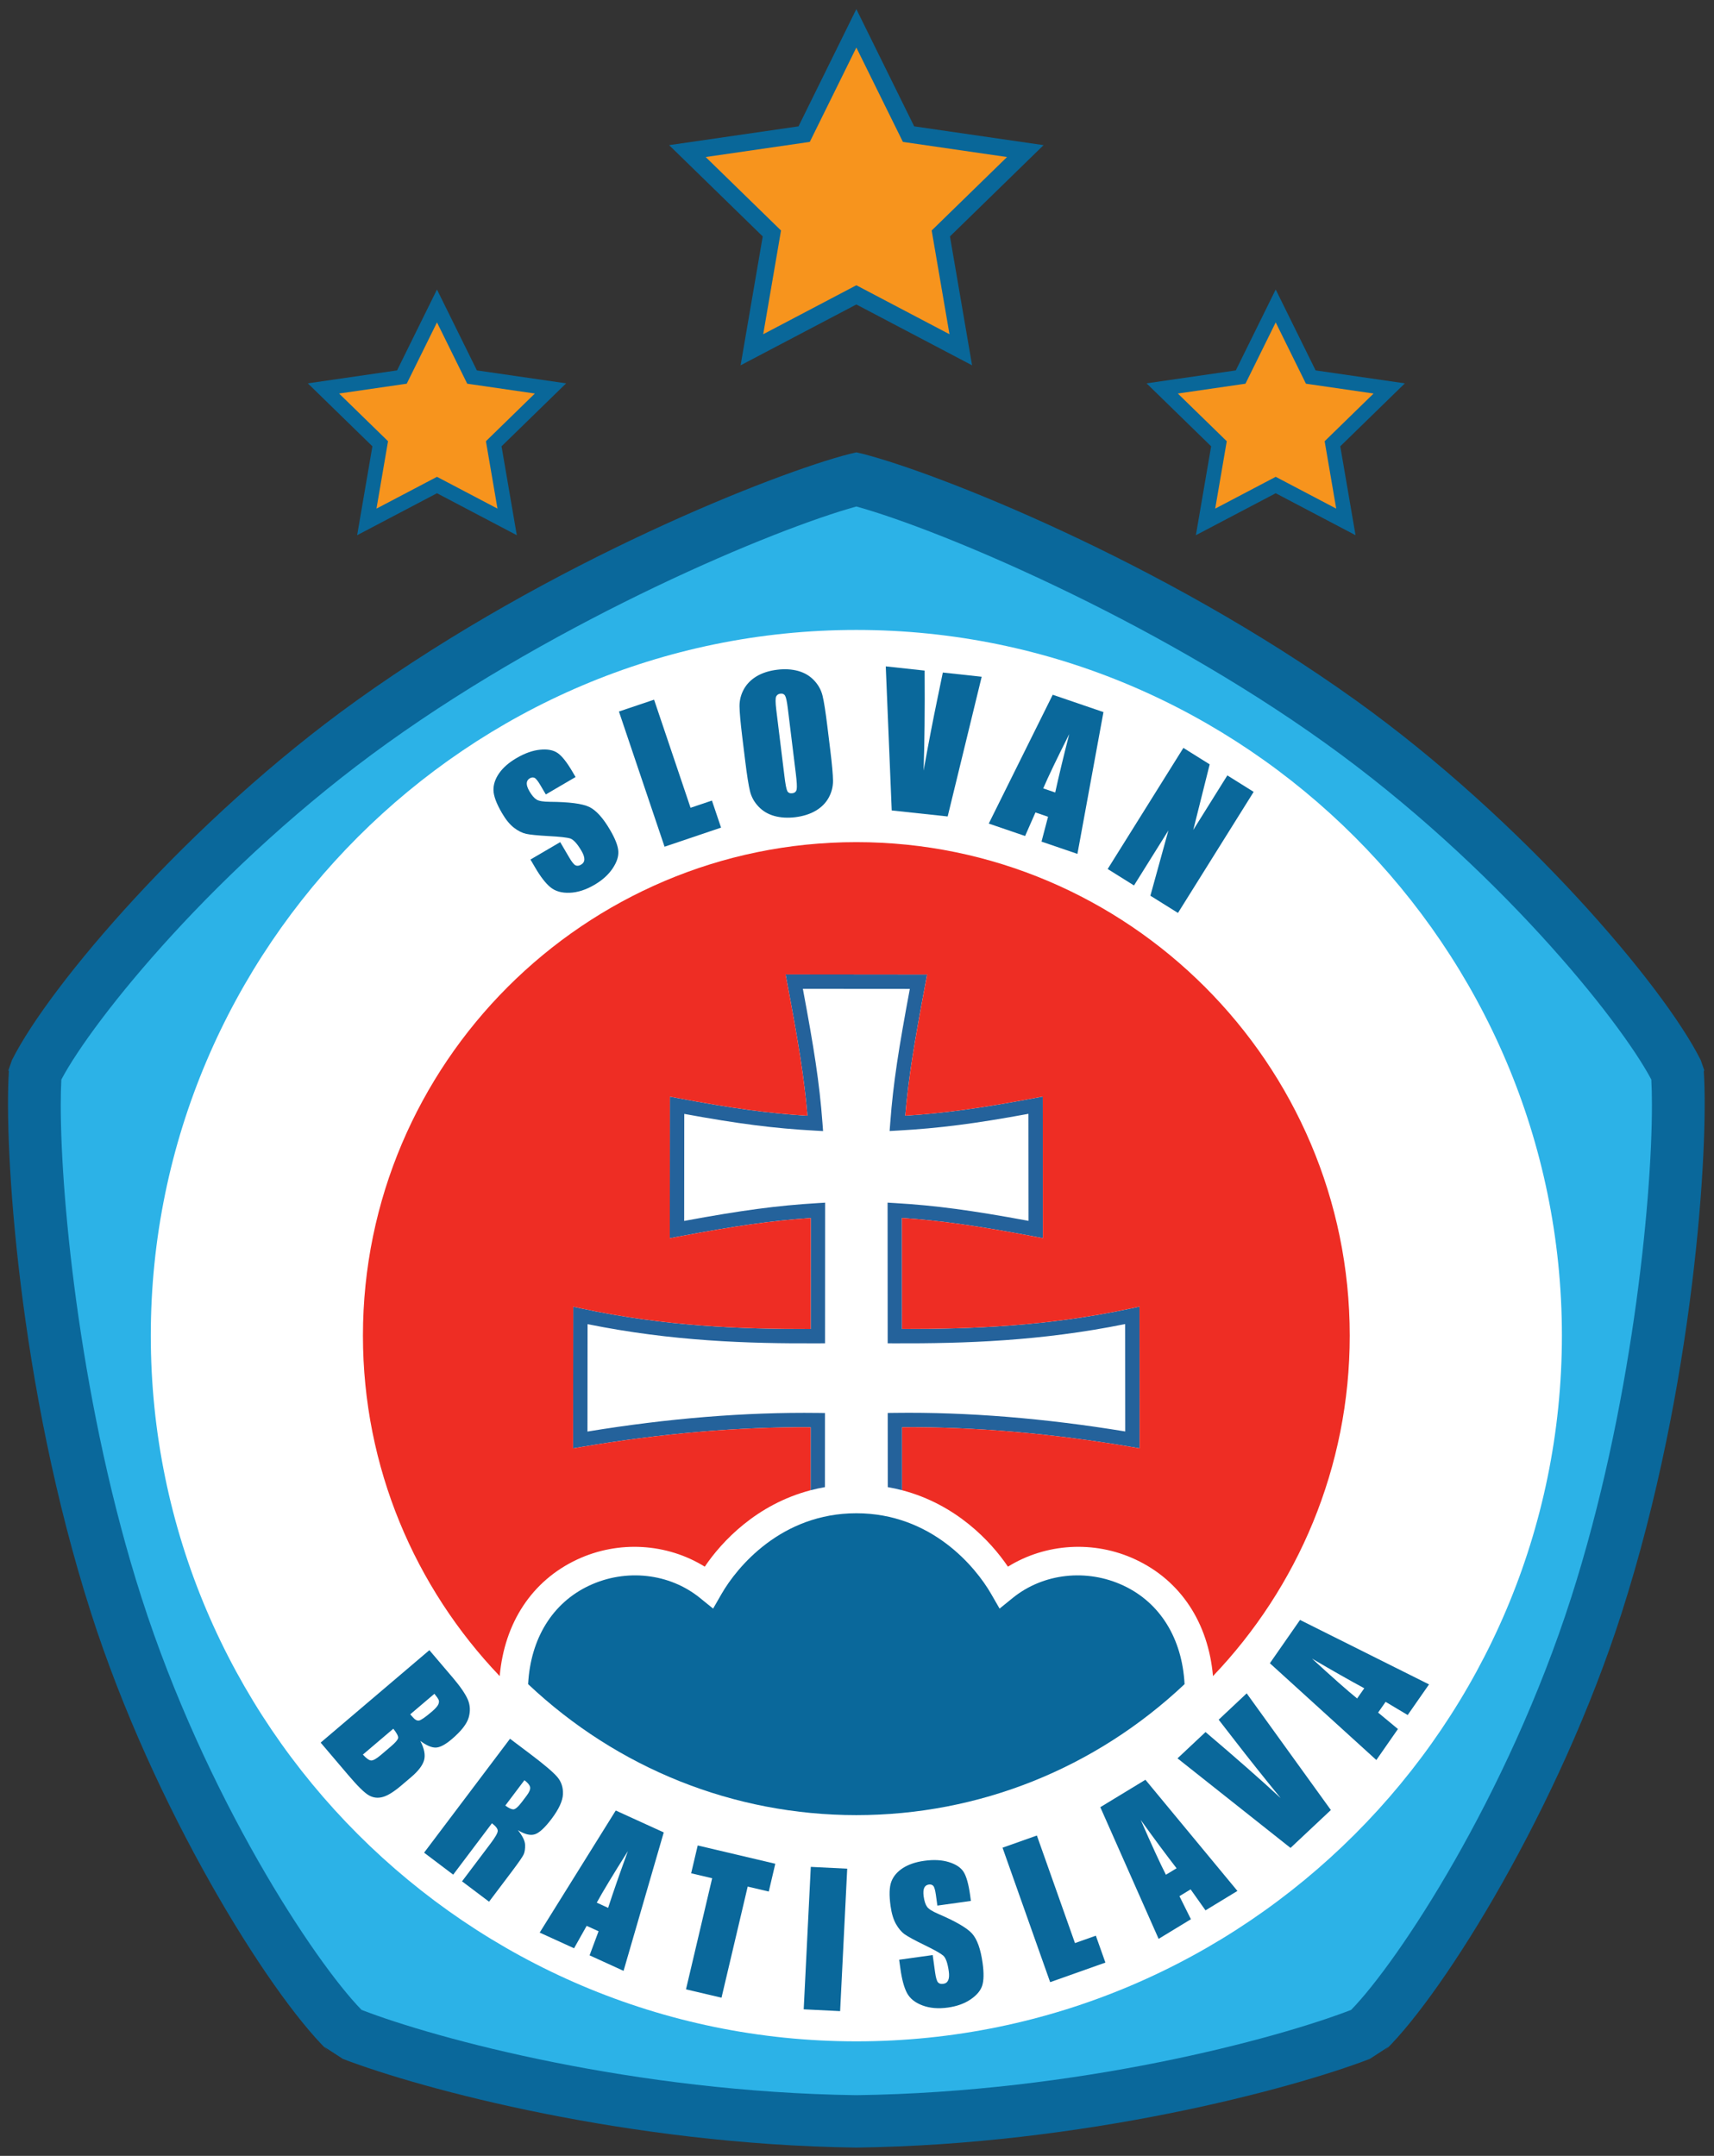
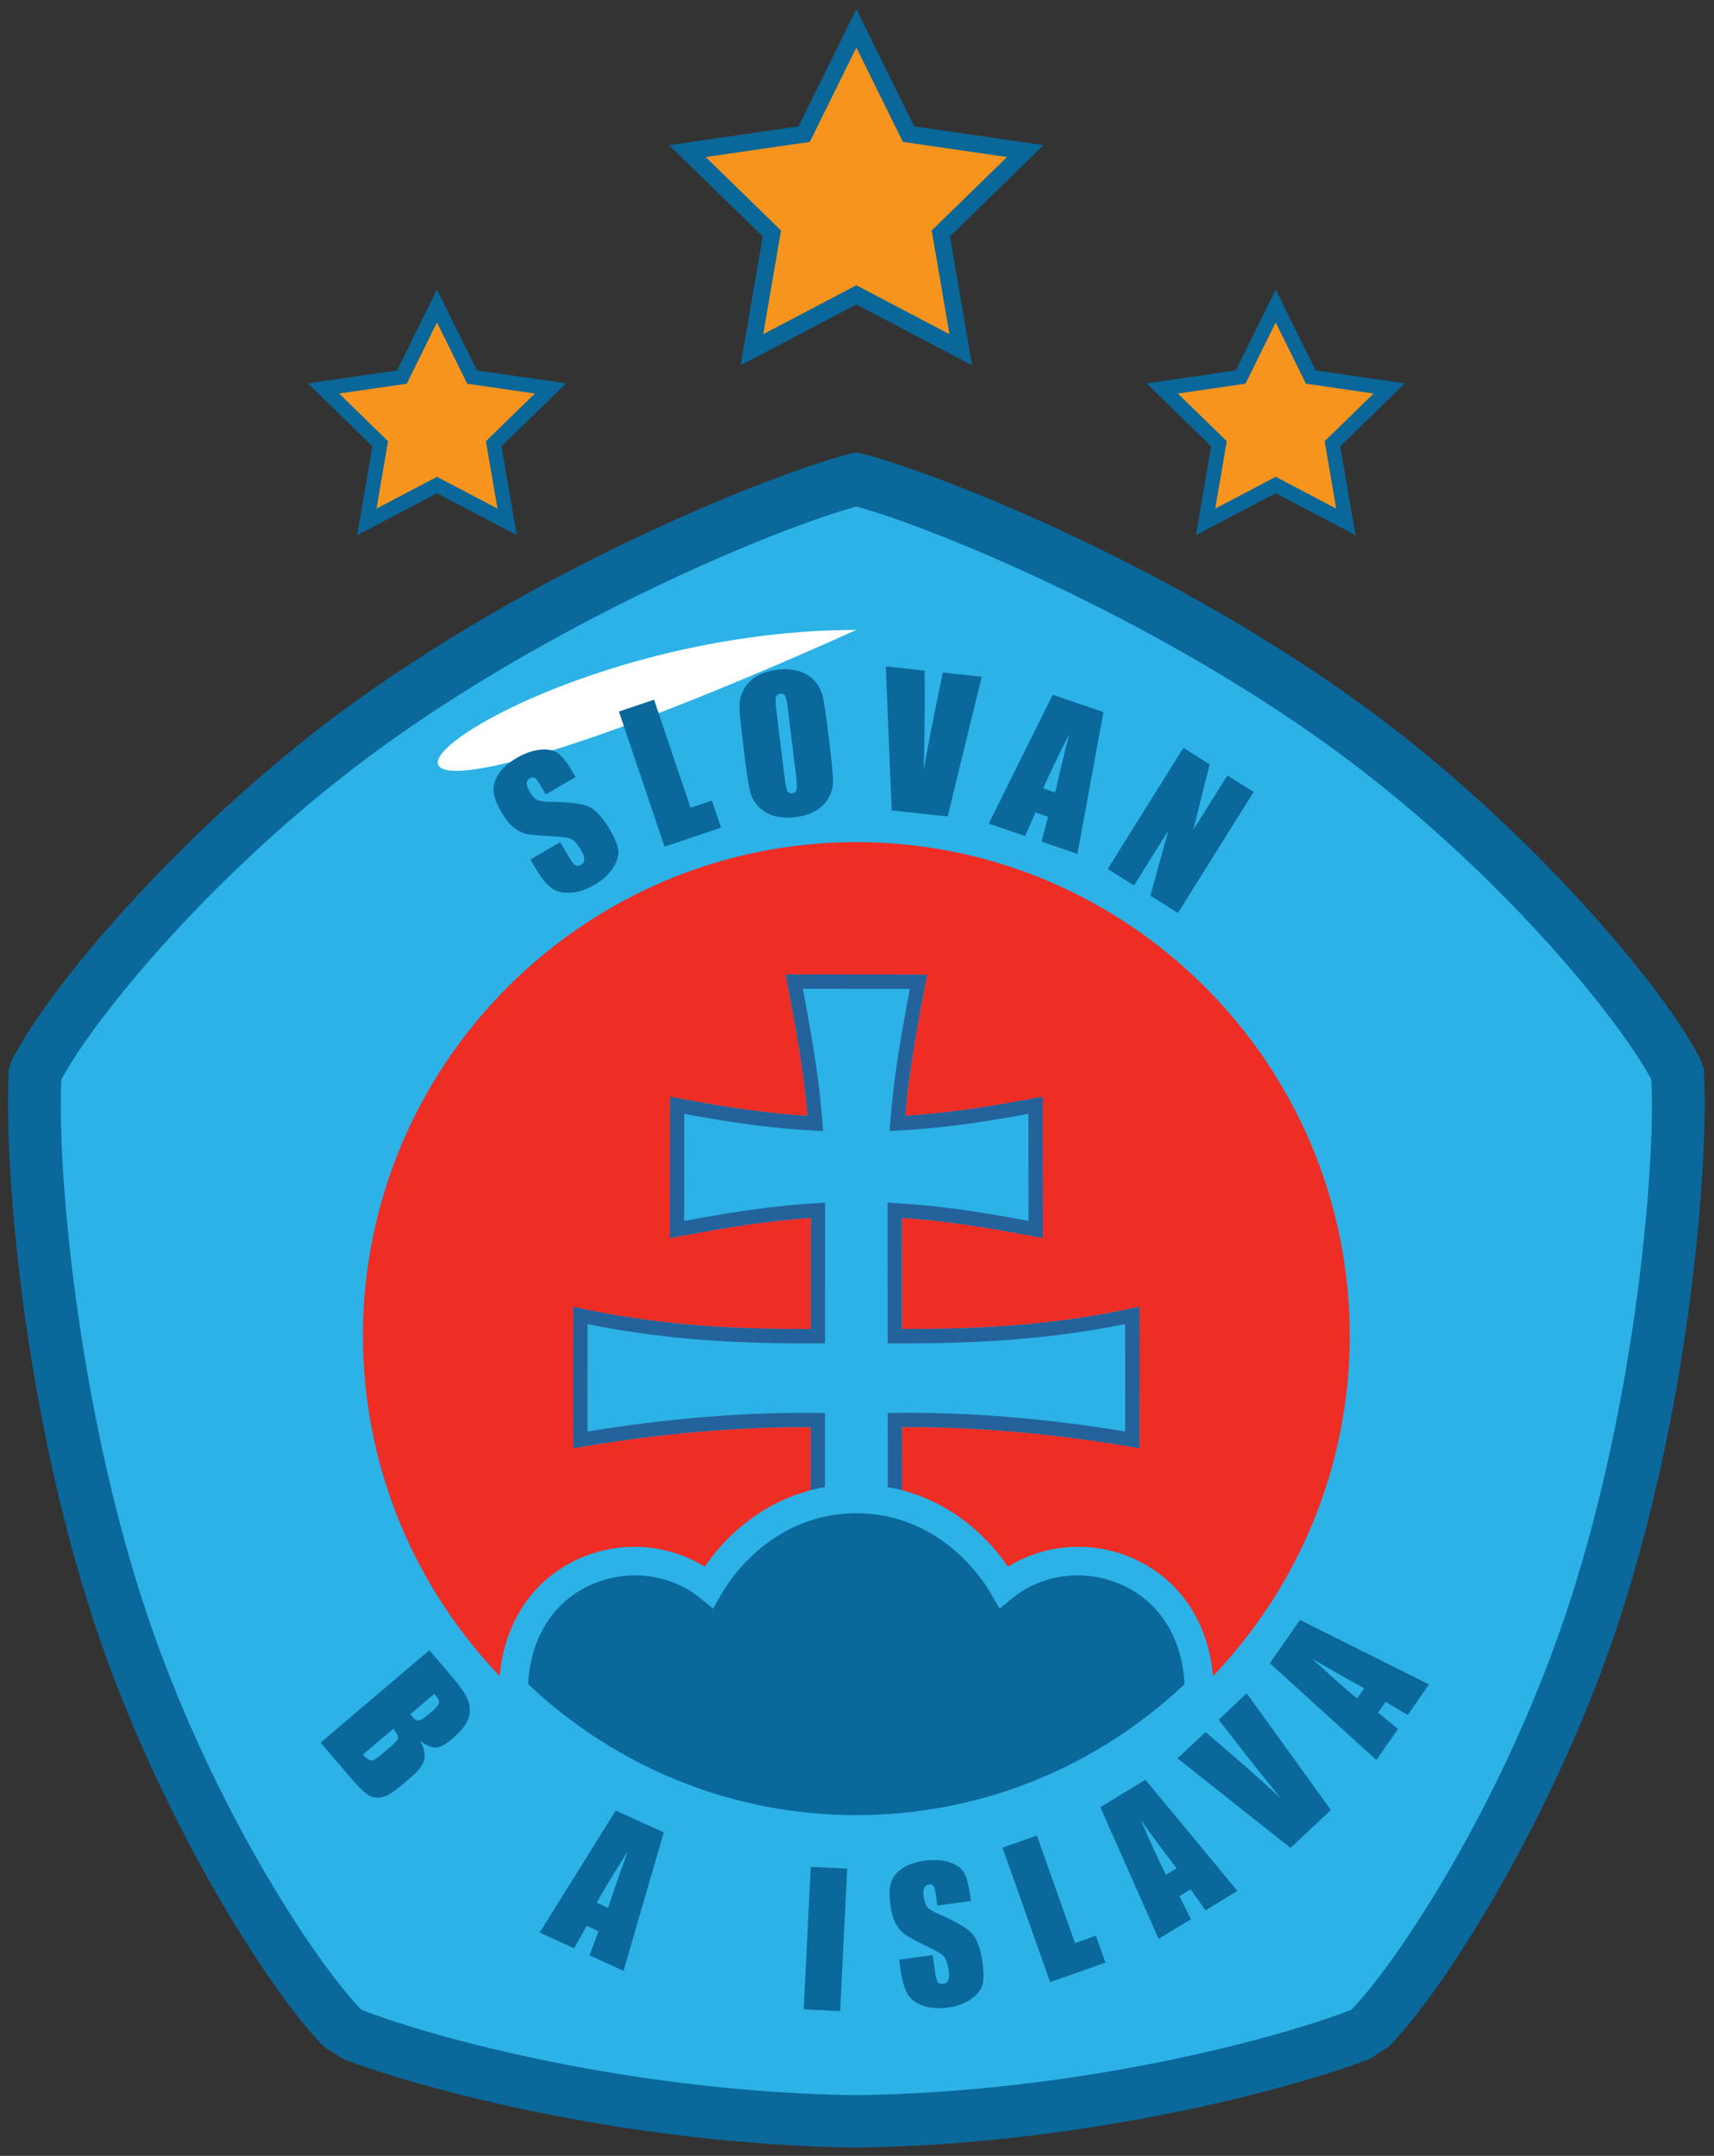
<svg xmlns="http://www.w3.org/2000/svg" viewBox="0 0 200.393 252" height="252" width="200.393" xml:space="preserve" id="svg2" version="1.1">
  <rect x="0" y="0" width="200.393" height="252" fill="#333333" stroke="none" />
  <defs id="defs6">
    <clipPath id="clipPath18" clipPathUnits="userSpaceOnUse">
      <path id="path16" d="M 0,600 H 800 V 0 H 0 Z" />
    </clipPath>
  </defs>
  <g transform="matrix(1.333,0,0,-1.333,-362.455,436.932)" id="g10">
    <g transform="matrix(0.584,0,0,0.584,113.418,58.021)" id="g201">
      <g id="g12">
        <g id="g14" clip-path="url(#clipPath18)">
          <g id="g20" transform="translate(527.278,301.035)">
            <path d="m 0,0 0.062,0.192 -0.51,1.468 0.034,-0.065 -0.108,0.222 c -5.536,11.013 -26.569,35.855 -51.677,53.861 -29.35,21.049 -63.137,34.251 -74.045,37.04 l -1.034,0.243 -1.034,-0.243 C -139.221,89.929 -173.009,76.727 -202.358,55.678 -227.467,37.672 -248.5,12.83 -254.034,1.817 l -0.109,-0.222 0.035,0.065 -0.512,-1.468 0.063,-0.192 c -0.729,-11.137 1.366,-47.086 12.357,-81.361 9.395,-29.301 26.606,-56.895 35.416,-65.548 l 0.281,-0.277 -0.679,0.73 c 0,0 2.735,-1.779 2.797,-1.817 11.922,-4.567 42.897,-12.853 77.107,-13.313 34.209,0.46 65.183,8.746 77.105,13.313 0.063,0.038 2.797,1.817 2.797,1.817 l -0.678,-0.73 0.282,0.277 c 8.808,8.653 26.019,36.247 35.415,65.548 C -1.365,-47.086 0.729,-11.137 0,0" style="fill:#0a689b;fill-opacity:1;stroke:none;stroke-opacity:1" id="path22" />
          </g>
          <g id="g24" transform="translate(507.364,222.059)">
            <path d="m 0,0 c -9.595,-29.91 -26.001,-54.713 -33.056,-61.933 -11.292,-4.361 -41.002,-12.357 -74.308,-12.805 -33.308,0.448 -63.018,8.444 -74.31,12.805 -7.055,7.22 -23.461,32.023 -33.055,61.933 -9.001,28.068 -12.123,59.199 -12.123,73.958 0,1.442 0.035,2.688 0.092,3.802 4.702,8.905 23.321,32.125 48.958,50.511 26.209,18.795 58.088,32.129 70.438,35.534 12.348,-3.405 44.227,-16.739 70.436,-35.534 C -11.29,109.885 7.328,86.665 12.03,77.76 12.089,76.646 12.122,75.4 12.122,73.958 12.122,59.199 9.001,28.068 0,0" style="fill:#2cb2e7;fill-opacity:1;stroke:none;stroke-opacity:1" id="path26" />
          </g>
          <g id="g28" transform="translate(400,367.33)">
-             <path d="m 0,0 c 58.362,0 105.964,-47.599 105.964,-105.96 0,-58.364 -47.602,-105.967 -105.964,-105.967 -58.362,0 -105.964,47.603 -105.964,105.967 C -105.964,-47.599 -58.362,0 0,0" style="fill:#ffffff;fill-opacity:1;fill-rule:nonzero;stroke:none" id="path30" />
+             <path d="m 0,0 C -105.964,-47.599 -58.362,0 0,0" style="fill:#ffffff;fill-opacity:1;fill-rule:nonzero;stroke:none" id="path30" />
          </g>
          <g id="g32" transform="translate(395.291,249.748)">
            <path d="m 0,0 -1.066,0.014 c -10.926,0.136 -22.566,-0.817 -34.607,-2.795 0.002,2.026 0.013,14.06 0.017,16.126 12.66,-2.566 24.11,-2.931 34.59,-2.88 l 1.075,0.005 0.012,21.116 -1.145,-0.069 c -6.034,-0.362 -11.416,-1.08 -20.024,-2.673 0.002,2.076 0.01,13.998 0.014,16.07 8.043,-1.478 13.492,-2.18 19.621,-2.511 l 1.225,-0.068 -0.092,1.225 c -0.452,6.086 -1.291,11.307 -2.944,20.139 2.083,0 13.989,-0.012 16.065,-0.012 -1.647,-8.829 -2.49,-14.046 -2.942,-20.119 l -0.094,-1.224 1.227,0.068 c 6.125,0.336 11.574,1.031 19.623,2.514 0.002,-2.072 0.01,-13.994 0.015,-16.07 -8.632,1.595 -14.017,2.313 -20.029,2.665 L 9.4,31.59 9.415,10.47 10.488,10.465 c 10.491,-0.037 21.949,0.332 34.592,2.893 0,-2.062 0.01,-14.104 0.013,-16.126 -12.046,1.977 -23.688,2.932 -34.607,2.79 L 9.421,0.008 c 0,0 0.004,-5.217 0.008,-11.135 0.739,-0.129 1.458,-0.285 2.154,-0.468 -0.002,4.718 -0.005,8.722 -0.005,9.464 10.866,0.073 22.436,-0.92 34.412,-2.953 l 1.26,-0.215 -0.018,21.275 -1.303,-0.279 C 33.389,13.02 22.016,12.606 11.568,12.623 c 0,1.787 -0.008,14.754 -0.011,16.668 5.76,-0.387 11.152,-1.144 19.892,-2.79 l 1.279,-0.24 -0.02,21.26 -1.275,-0.24 c -8.113,-1.525 -13.53,-2.264 -19.381,-2.638 0.493,5.754 1.368,10.993 3.047,19.92 l 0.239,1.276 -21.261,0.022 0.241,-1.281 c 1.684,-8.932 2.558,-14.178 3.049,-19.945 -5.858,0.372 -11.274,1.108 -19.38,2.634 l -1.278,0.241 -0.015,-21.262 1.279,0.24 c 8.721,1.643 14.107,2.403 19.891,2.793 -0.002,-1.912 -0.012,-14.875 -0.015,-16.662 -10.432,-0.02 -21.794,0.383 -34.361,3.065 l -1.299,0.279 -0.021,-21.271 1.261,0.216 c 11.972,2.029 23.542,3.022 34.412,2.956 -0.001,-0.776 -0.003,-4.833 -0.006,-9.459 0.697,0.183 1.417,0.34 2.157,0.468 C -0.004,-5.304 0,0 0,0" style="fill:#24629b;fill-opacity:1;fill-rule:nonzero;stroke:none" id="path34" />
          </g>
          <g id="g36" transform="translate(358.051,227.743)">
            <path d="m 0,0 c 6.261,2.933 13.525,2.438 19.184,-1.065 2.567,3.806 7.788,9.353 15.891,11.475 0.003,4.626 0.005,8.683 0.006,9.459 -10.87,0.066 -22.439,-0.927 -34.412,-2.956 l -1.261,-0.216 0.022,21.271 1.299,-0.28 c 12.566,-2.681 23.928,-3.084 34.36,-3.064 0.003,1.787 0.014,14.75 0.015,16.662 -5.784,-0.39 -11.169,-1.15 -19.891,-2.793 l -1.278,-0.24 0.014,21.262 1.279,-0.242 c 8.105,-1.525 13.521,-2.261 19.379,-2.633 -0.491,5.767 -1.365,11.013 -3.048,19.945 l -0.242,1.281 21.261,-0.022 -0.239,-1.276 C 50.66,77.641 49.785,72.402 49.292,66.647 c 5.852,0.374 11.269,1.114 19.381,2.639 l 1.275,0.24 0.02,-21.26 -1.279,0.24 c -8.74,1.646 -14.131,2.403 -19.892,2.79 0.003,-1.914 0.012,-14.881 0.012,-16.668 10.447,-0.017 21.82,0.396 34.36,3.074 l 1.304,0.278 0.017,-21.274 -1.26,0.215 c -11.976,2.033 -23.545,3.026 -34.412,2.953 0,-0.742 0.003,-4.746 0.005,-9.464 C 56.928,8.288 62.147,2.741 64.715,-1.065 70.373,2.438 77.638,2.933 83.898,0 c 6.756,-3.167 10.907,-9.478 11.614,-17.495 12.713,13.312 20.538,31.332 20.538,51.121 0,40.814 -33.288,74.101 -74.101,74.101 -40.815,0 -74.102,-33.287 -74.102,-74.101 0,-19.791 7.825,-37.811 20.539,-51.123 C -10.907,-9.479 -6.757,-3.167 0,0" style="fill:#ee2d24;fill-opacity:1;stroke:none;stroke-opacity:1" id="path38" />
          </g>
          <g id="g40" transform="translate(400,189.372)">
            <path d="m 0,0 c -18.409,0 -35.858,6.997 -49.296,19.667 0.365,6.838 3.651,12.207 9.177,14.797 5.527,2.588 12.06,1.858 16.64,-1.86 l 1.967,-1.595 1.263,2.196 c 2.319,4.04 8.981,12.12 20.249,12.12 v 10e-4 -10e-4 c 11.268,0 17.93,-8.08 20.248,-12.12 l 1.264,-2.196 1.967,1.595 c 4.58,3.718 11.113,4.448 16.64,1.86 5.526,-2.59 8.812,-7.959 9.176,-14.797 C 35.858,6.997 18.409,0 0,0" style="fill:#0a689b;fill-opacity:1;stroke:none;stroke-opacity:1" id="path42" />
          </g>
          <g id="g44" transform="translate(357.832,345.243)">
            <path d="m 0,0 -4.469,-2.613 -0.802,1.366 c -0.374,0.641 -0.67,1.015 -0.887,1.122 -0.216,0.107 -0.457,0.085 -0.726,-0.069 -0.286,-0.171 -0.437,-0.416 -0.448,-0.739 -0.011,-0.322 0.126,-0.726 0.403,-1.204 0.363,-0.618 0.717,-1.035 1.069,-1.246 0.341,-0.219 1.015,-0.331 2.02,-0.335 2.885,-0.022 4.846,-0.275 5.88,-0.765 1.03,-0.49 2.08,-1.642 3.138,-3.456 0.773,-1.319 1.184,-2.376 1.242,-3.185 0.059,-0.803 -0.231,-1.675 -0.866,-2.616 -0.638,-0.942 -1.542,-1.754 -2.716,-2.442 -1.286,-0.752 -2.53,-1.151 -3.725,-1.195 -1.195,-0.046 -2.155,0.228 -2.876,0.817 -0.723,0.589 -1.494,1.577 -2.301,2.961 l -0.711,1.212 4.467,2.614 1.319,-2.249 c 0.402,-0.696 0.727,-1.104 0.968,-1.228 0.244,-0.125 0.525,-0.095 0.845,0.094 0.321,0.189 0.485,0.451 0.493,0.795 0.008,0.344 -0.132,0.76 -0.422,1.259 -0.636,1.088 -1.204,1.71 -1.695,1.874 -0.501,0.159 -1.578,0.275 -3.232,0.362 -1.661,0.094 -2.788,0.205 -3.388,0.335 -0.597,0.133 -1.209,0.438 -1.834,0.919 -0.626,0.486 -1.227,1.216 -1.799,2.2 -0.83,1.419 -1.255,2.558 -1.278,3.426 -0.019,0.868 0.265,1.719 0.855,2.562 0.592,0.846 1.459,1.598 2.601,2.269 1.25,0.731 2.433,1.152 3.549,1.259 1.115,0.112 1.996,-0.056 2.638,-0.503 0.647,-0.443 1.4,-1.401 2.259,-2.871 z" style="fill:#0a689b;fill-opacity:1;stroke:none;stroke-opacity:1" id="path46" />
          </g>
          <g id="g48" transform="translate(369.622,356.86)">
            <path d="m 0,0 5.479,-16.233 3.21,1.083 1.37,-4.061 -8.485,-2.867 -6.852,20.299 z" style="fill:#0a689b;fill-opacity:1;stroke:none;stroke-opacity:1" id="path50" />
          </g>
          <g id="g52" transform="translate(389.706,355.558)">
            <path d="M 0,0 C -0.122,0.984 -0.251,1.612 -0.396,1.874 -0.54,2.136 -0.78,2.248 -1.123,2.205 -1.41,2.17 -1.619,2.033 -1.743,1.788 -1.869,1.547 -1.864,0.881 -1.732,-0.215 l 1.22,-9.919 c 0.15,-1.238 0.292,-1.99 0.429,-2.269 0.137,-0.276 0.39,-0.391 0.757,-0.345 0.376,0.048 0.596,0.241 0.657,0.59 0.066,0.344 0.022,1.142 -0.13,2.389 z m 6.383,-6.305 c 0.263,-2.135 0.396,-3.653 0.406,-4.556 0.008,-0.898 -0.207,-1.749 -0.646,-2.548 -0.441,-0.8 -1.086,-1.453 -1.938,-1.956 -0.853,-0.507 -1.88,-0.829 -3.076,-0.98 -1.14,-0.137 -2.183,-0.077 -3.135,0.18 -0.951,0.263 -1.749,0.731 -2.391,1.411 -0.642,0.674 -1.069,1.444 -1.28,2.307 -0.214,0.86 -0.455,2.382 -0.723,4.573 l -0.447,3.636 c -0.261,2.136 -0.394,3.653 -0.405,4.551 -0.006,0.899 0.207,1.75 0.647,2.549 0.439,0.8 1.086,1.453 1.937,1.96 0.854,0.503 1.878,0.83 3.079,0.976 1.137,0.141 2.18,0.077 3.132,-0.181 C 2.496,5.355 3.292,4.887 3.932,4.212 4.576,3.537 5.005,2.768 5.216,1.904 5.43,1.04 5.668,-0.481 5.937,-2.669 Z" style="fill:#0a689b;fill-opacity:1;stroke:none;stroke-opacity:1" id="path54" />
          </g>
          <g id="g56" transform="translate(418.825,360.302)">
            <path d="m 0,0 -5.109,-20.978 -8.403,0.903 -0.895,21.631 5.838,-0.632 c 0.041,-5.935 -0.012,-10.942 -0.159,-15.021 0.73,4.058 1.425,7.663 2.082,10.813 l 0.809,3.916 z" style="fill:#0a689b;fill-opacity:1;stroke:none;stroke-opacity:1" id="path58" />
          </g>
          <g id="g60" transform="translate(429.868,342.922)">
            <path d="M 0,0 C 0.518,2.385 1.22,5.308 2.105,8.771 0.249,5.084 -1.056,2.364 -1.803,0.615 Z m 7.245,12.073 -3.91,-21.292 -5.394,1.844 0.981,3.73 -1.89,0.65 -1.556,-3.538 -5.458,1.866 9.607,19.344 z" style="fill:#0a689b;fill-opacity:1;stroke:none;stroke-opacity:1" id="path62" />
          </g>
          <g id="g64" transform="translate(459.67,343.017)">
            <path d="m 0,0 -11.367,-18.18 -4.143,2.587 2.709,9.808 -5.17,-8.269 -3.952,2.471 11.369,18.184 3.951,-2.471 -2.466,-9.846 5.118,8.187 z" style="fill:#0a689b;fill-opacity:1;stroke:none;stroke-opacity:1" id="path66" />
          </g>
          <g id="g68" transform="translate(336.631,207.591)">
            <path d="m 0,0 -3.632,-3.086 c 0.158,-0.172 0.28,-0.306 0.365,-0.404 0.348,-0.413 0.67,-0.589 0.973,-0.523 0.301,0.059 0.935,0.501 1.905,1.326 0.508,0.435 0.827,0.788 0.956,1.053 0.126,0.267 0.15,0.5 0.079,0.693 C 0.573,-0.747 0.357,-0.435 0,0 m -6.173,-5.247 -4.569,-3.882 c 0.518,-0.571 0.932,-0.867 1.237,-0.886 0.306,-0.015 0.787,0.254 1.449,0.813 l 1.521,1.293 c 0.7,0.598 1.06,1.029 1.089,1.3 0.02,0.27 -0.221,0.725 -0.727,1.362 M -0.756,6.55 2.785,2.39 C 3.903,1.07 4.646,-0.013 5.016,-0.867 5.38,-1.723 5.423,-2.63 5.142,-3.584 4.859,-4.544 4.013,-5.617 2.601,-6.821 1.645,-7.63 0.855,-8.05 0.228,-8.075 c -0.625,-0.026 -1.408,0.304 -2.345,1.001 0.596,-1.153 0.785,-2.118 0.563,-2.901 -0.221,-0.782 -0.866,-1.625 -1.928,-2.528 l -1.512,-1.285 c -1.104,-0.936 -2.026,-1.508 -2.768,-1.709 -0.74,-0.207 -1.44,-0.121 -2.096,0.258 -0.656,0.373 -1.697,1.4 -3.122,3.08 l -4.105,4.828 z" style="fill:#0a689b;fill-opacity:1;stroke:none;stroke-opacity:1" id="path70" />
          </g>
          <g id="g72" transform="translate(350.15,194.615)">
-             <path d="m 0,0 -2.87,-3.804 c 0.493,-0.373 0.886,-0.561 1.188,-0.575 0.301,-0.008 0.735,0.361 1.304,1.113 l 0.71,0.942 c 0.41,0.541 0.583,0.97 0.522,1.284 C 0.789,-0.73 0.506,-0.383 0,0 M -2.164,6.225 0.932,3.891 C 2.995,2.334 4.328,1.199 4.935,0.486 5.544,-0.227 5.828,-1.087 5.786,-2.102 5.742,-3.115 5.173,-4.35 4.072,-5.811 3.069,-7.139 2.229,-7.912 1.562,-8.122 0.892,-8.338 0.043,-8.131 -0.981,-7.499 -0.282,-8.371 0.078,-9.102 0.1,-9.691 c 0.021,-0.594 -0.047,-1.071 -0.204,-1.432 -0.161,-0.361 -0.762,-1.228 -1.801,-2.608 l -3.406,-4.513 -4.059,3.059 4.29,5.687 c 0.689,0.916 1.048,1.535 1.071,1.861 0.024,0.326 -0.268,0.714 -0.871,1.168 l -5.817,-7.713 -4.371,3.3 z" style="fill:#0a689b;fill-opacity:1;stroke:none;stroke-opacity:1" id="path74" />
-           </g>
+             </g>
          <g id="g76" transform="translate(362.72,175.446)">
            <path d="M 0,0 C 0.754,2.325 1.743,5.168 2.97,8.524 0.767,5.03 -0.794,2.451 -1.706,0.783 Z m 8.355,11.329 -6.036,-20.787 -5.102,2.329 1.347,3.614 -1.786,0.816 -1.893,-3.368 -5.163,2.355 11.423,18.33 z" style="fill:#0a689b;fill-opacity:1;stroke:none;stroke-opacity:1" id="path78" />
          </g>
          <g id="g80" transform="translate(387.828,182.07)">
-             <path d="m 0,0 -0.98,-4.173 -3.166,0.743 -3.933,-16.683 -5.334,1.254 3.931,16.684 -3.156,0.743 0.986,4.178 z" style="fill:#0a689b;fill-opacity:1;stroke:none;stroke-opacity:1" id="path82" />
-           </g>
+             </g>
          <g id="g84" transform="translate(398.628,181.331)">
            <path d="m 0,0 -1.064,-21.391 -5.47,0.272 1.064,21.39 z" style="fill:#0a689b;fill-opacity:1;stroke:none;stroke-opacity:1" id="path86" />
          </g>
          <g id="g88" transform="translate(417.206,176.487)">
            <path d="M 0,0 -5.037,-0.701 -5.255,0.872 C -5.357,1.607 -5.485,2.067 -5.643,2.248 -5.8,2.433 -6.032,2.503 -6.33,2.462 -6.656,2.415 -6.885,2.248 -7.016,1.952 -7.145,1.659 -7.171,1.233 -7.096,0.687 c 0.098,-0.708 0.269,-1.228 0.507,-1.56 0.229,-0.335 0.801,-0.695 1.712,-1.083 2.617,-1.125 4.306,-2.109 5.062,-2.957 0.755,-0.85 1.278,-2.312 1.569,-4.392 0.209,-1.508 0.187,-2.647 -0.058,-3.413 -0.25,-0.764 -0.838,-1.456 -1.766,-2.083 -0.931,-0.624 -2.057,-1.023 -3.377,-1.208 -1.451,-0.203 -2.731,-0.095 -3.836,0.322 -1.107,0.416 -1.874,1.036 -2.314,1.858 -0.436,0.815 -0.764,2.022 -0.987,3.613 l -0.194,1.388 5.04,0.701 0.356,-2.583 c 0.113,-0.794 0.255,-1.294 0.429,-1.505 0.174,-0.206 0.439,-0.283 0.8,-0.231 0.36,0.047 0.608,0.228 0.744,0.542 0.137,0.312 0.164,0.751 0.087,1.323 -0.172,1.246 -0.453,2.042 -0.842,2.376 -0.398,0.336 -1.333,0.864 -2.806,1.578 -1.478,0.717 -2.462,1.256 -2.957,1.603 -0.495,0.348 -0.934,0.868 -1.325,1.551 -0.389,0.689 -0.661,1.59 -0.817,2.716 -0.226,1.629 -0.188,2.842 0.118,3.654 0.304,0.803 0.881,1.487 1.731,2.038 0.852,0.544 1.923,0.914 3.212,1.09 1.407,0.199 2.639,0.134 3.697,-0.193 1.058,-0.326 1.795,-0.815 2.214,-1.474 0.418,-0.662 0.747,-1.831 0.98,-3.515 z" style="fill:#0a689b;fill-opacity:1;stroke:none;stroke-opacity:1" id="path90" />
          </g>
          <g id="g92" transform="translate(427.114,186.309)">
            <path d="m 0,0 5.721,-16.152 3.134,1.113 1.435,-4.039 -8.298,-2.941 -7.151,20.191 z" style="fill:#0a689b;fill-opacity:1;stroke:none;stroke-opacity:1" id="path94" />
          </g>
          <g id="g96" transform="translate(448.094,181.392)">
            <path d="m 0,0 c -1.497,1.929 -3.292,4.345 -5.38,7.25 1.653,-3.786 2.912,-6.528 3.779,-8.222 z M -4.679,13.289 9.138,-3.403 4.344,-6.319 2.11,-3.168 0.43,-4.187 2.152,-7.651 -2.696,-10.599 -11.454,9.172 Z" style="fill:#0a689b;fill-opacity:1;stroke:none;stroke-opacity:1" id="path98" />
          </g>
          <g id="g100" transform="translate(458.624,207.656)">
            <path d="m 0,0 12.642,-17.519 -6.06,-5.69 -16.972,13.448 4.209,3.95 c 4.528,-3.843 8.294,-7.148 11.288,-9.923 -2.61,3.197 -4.897,6.072 -6.862,8.616 l -2.453,3.163 z" style="fill:#0a689b;fill-opacity:1;stroke:none;stroke-opacity:1" id="path102" />
          </g>
          <g id="g104" transform="translate(476.283,208.42)">
            <path d="m 0,0 c -2.15,1.161 -4.769,2.643 -7.852,4.457 3.043,-2.797 5.302,-4.796 6.779,-5.99 z M -9.649,10.26 9.726,0.58 6.52,-4.019 3.204,-2.041 2.08,-3.652 5.056,-6.119 1.813,-10.775 -14.177,3.757 Z" style="fill:#0a689b;fill-opacity:1;stroke:none;stroke-opacity:1" id="path106" />
          </g>
          <g id="g108" transform="translate(428.117,440.123)">
            <path d="m 0,0 c 0,0 -18.199,2.644 -19.431,2.823 -0.549,1.115 -8.686,17.605 -8.686,17.605 0,0 -8.138,-16.49 -8.687,-17.605 C -38.035,2.644 -56.235,0 -56.235,0 c 0,0 13.168,-12.837 14.057,-13.705 -0.209,-1.225 -3.321,-19.353 -3.321,-19.353 0,0 16.28,8.558 17.382,9.136 1.1,-0.578 17.381,-9.136 17.381,-9.136 0,0 -3.113,18.128 -3.322,19.353 C -13.168,-12.837 0,0 0,0" style="fill:#096799;fill-opacity:1;stroke:none;stroke-opacity:1" id="path110" />
          </g>
          <g id="g112" transform="translate(400,419.085)">
            <path d="m 0,0 c 0,0 -10.646,-5.594 -13.987,-7.352 0.637,3.721 2.673,15.576 2.673,15.576 0,0 -8.612,8.396 -11.315,11.03 3.735,0.543 14.974,2.175 14.974,2.175 l 0.664,0.097 c 0,0 5.32,10.781 6.991,14.167 1.67,-3.386 6.99,-14.167 6.99,-14.167 l 0.664,-0.097 c 0,0 11.239,-1.632 14.975,-2.175 C 19.925,16.62 11.313,8.224 11.313,8.224 c 0,0 2.036,-11.855 2.674,-15.576 C 10.646,-5.594 0,0 0,0" style="fill:#f7941d;fill-opacity:1;stroke:none;stroke-opacity:1" id="path114" />
          </g>
          <g id="g116" transform="translate(482.378,404.356)">
            <path d="m 0,0 c 0,0 -12.374,1.796 -13.402,1.946 -0.461,0.932 -5.014,10.159 -5.014,10.159 l -0.98,1.984 -0.98,-1.984 c 0,0 -4.552,-9.227 -5.013,-10.159 C -26.417,1.796 -38.791,0 -38.791,0 c 0,0 8.952,-8.726 9.698,-9.453 -0.175,-1.024 -2.291,-13.348 -2.291,-13.348 0,0 11.069,5.817 11.988,6.301 0.92,-0.484 11.989,-6.301 11.989,-6.301 0,0 -2.117,12.324 -2.292,13.348 C -8.952,-8.726 0,0 0,0" style="fill:#096799;fill-opacity:1;stroke:none;stroke-opacity:1" id="path118" />
          </g>
          <g id="g120" transform="translate(462.982,390.322)">
            <path d="m 0,0 c 0,0 -6.488,-3.409 -9.087,-4.774 0.495,2.89 1.736,10.118 1.736,10.118 0,0 -5.248,5.116 -7.348,7.162 2.903,0.423 9.59,1.393 9.59,1.393 l 0.566,0.083 c 0,0 3.243,6.574 4.543,9.204 1.299,-2.63 4.542,-9.204 4.542,-9.204 l 0.567,-0.083 c 0,0 6.687,-0.97 9.59,-1.393 -2.1,-2.046 -7.348,-7.162 -7.348,-7.162 0,0 1.241,-7.228 1.736,-10.118 C 6.487,-3.409 0,0 0,0" style="fill:#f7941d;fill-opacity:1;stroke:none;stroke-opacity:1" id="path122" />
          </g>
          <g id="g124" transform="translate(356.412,404.356)">
            <path d="m 0,0 c 0,0 -12.374,1.796 -13.402,1.946 -0.461,0.932 -5.014,10.159 -5.014,10.159 l -0.98,1.984 -0.98,-1.984 c 0,0 -4.552,-9.227 -5.013,-10.159 C -26.417,1.796 -38.791,0 -38.791,0 c 0,0 8.951,-8.726 9.698,-9.453 -0.175,-1.024 -2.291,-13.348 -2.291,-13.348 0,0 11.068,5.817 11.988,6.301 0.92,-0.484 11.989,-6.301 11.989,-6.301 0,0 -2.117,12.324 -2.292,13.348 C -8.951,-8.726 0,0 0,0" style="fill:#096799;fill-opacity:1;stroke:none;stroke-opacity:1" id="path126" />
          </g>
          <g id="g128" transform="translate(337.017,390.322)">
            <path d="m 0,0 c 0,0 -6.488,-3.409 -9.087,-4.774 0.495,2.89 1.736,10.118 1.736,10.118 0,0 -5.248,5.116 -7.349,7.162 2.903,0.423 9.59,1.393 9.59,1.393 l 0.567,0.083 c 0,0 3.243,6.574 4.543,9.204 1.299,-2.63 4.542,-9.204 4.542,-9.204 l 0.567,-0.083 c 0,0 6.687,-0.97 9.59,-1.393 C 12.599,10.46 7.35,5.344 7.35,5.344 c 0,0 1.242,-7.228 1.736,-10.118 C 6.487,-3.409 0,0 0,0" style="fill:#f7941d;fill-opacity:1;stroke:none;stroke-opacity:1" id="path130" />
          </g>
        </g>
      </g>
    </g>
  </g>
</svg>